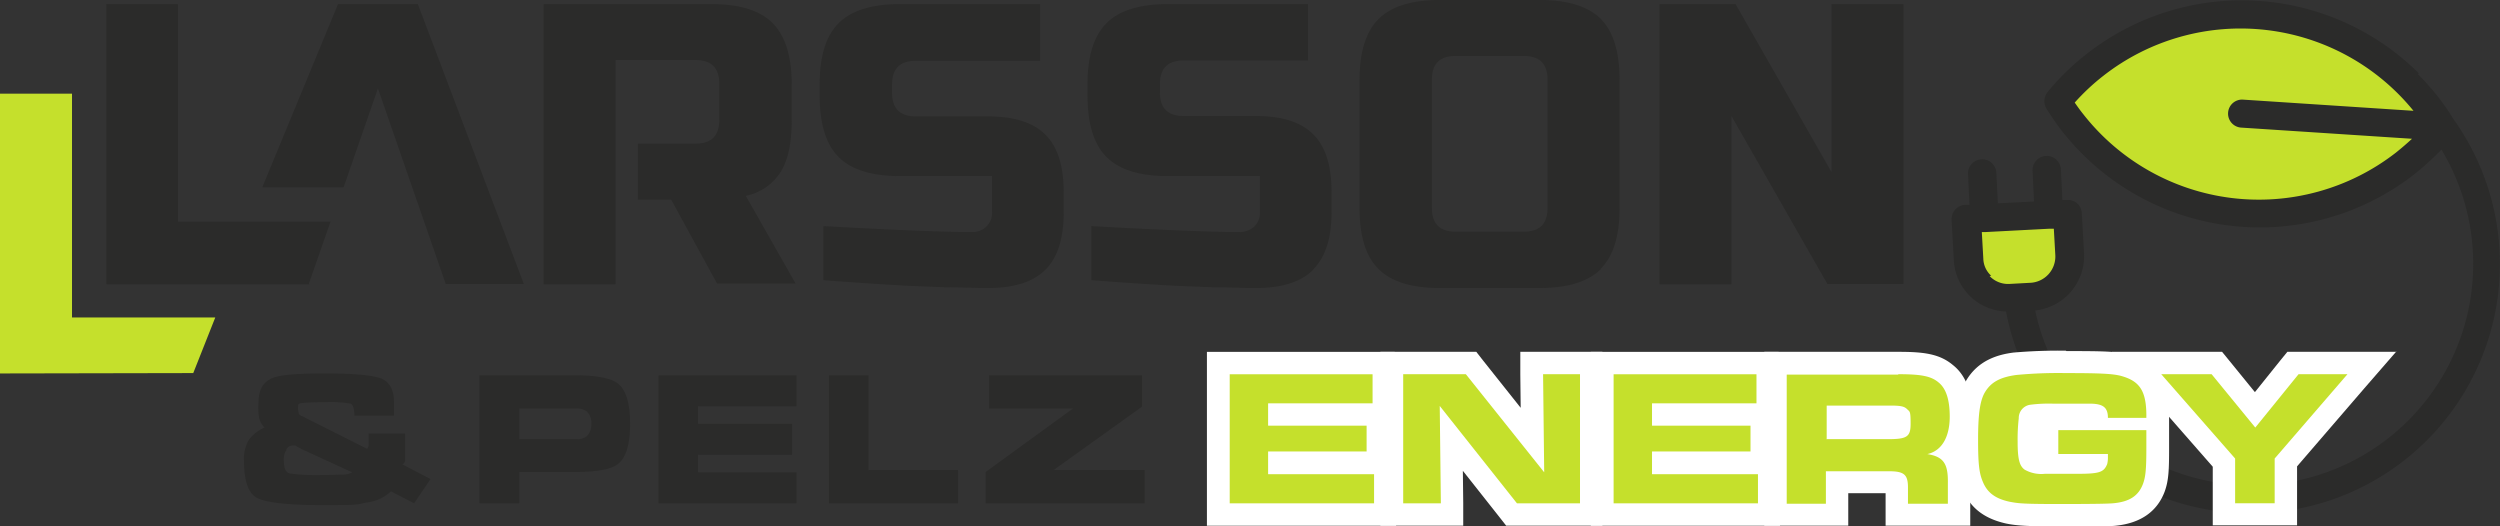
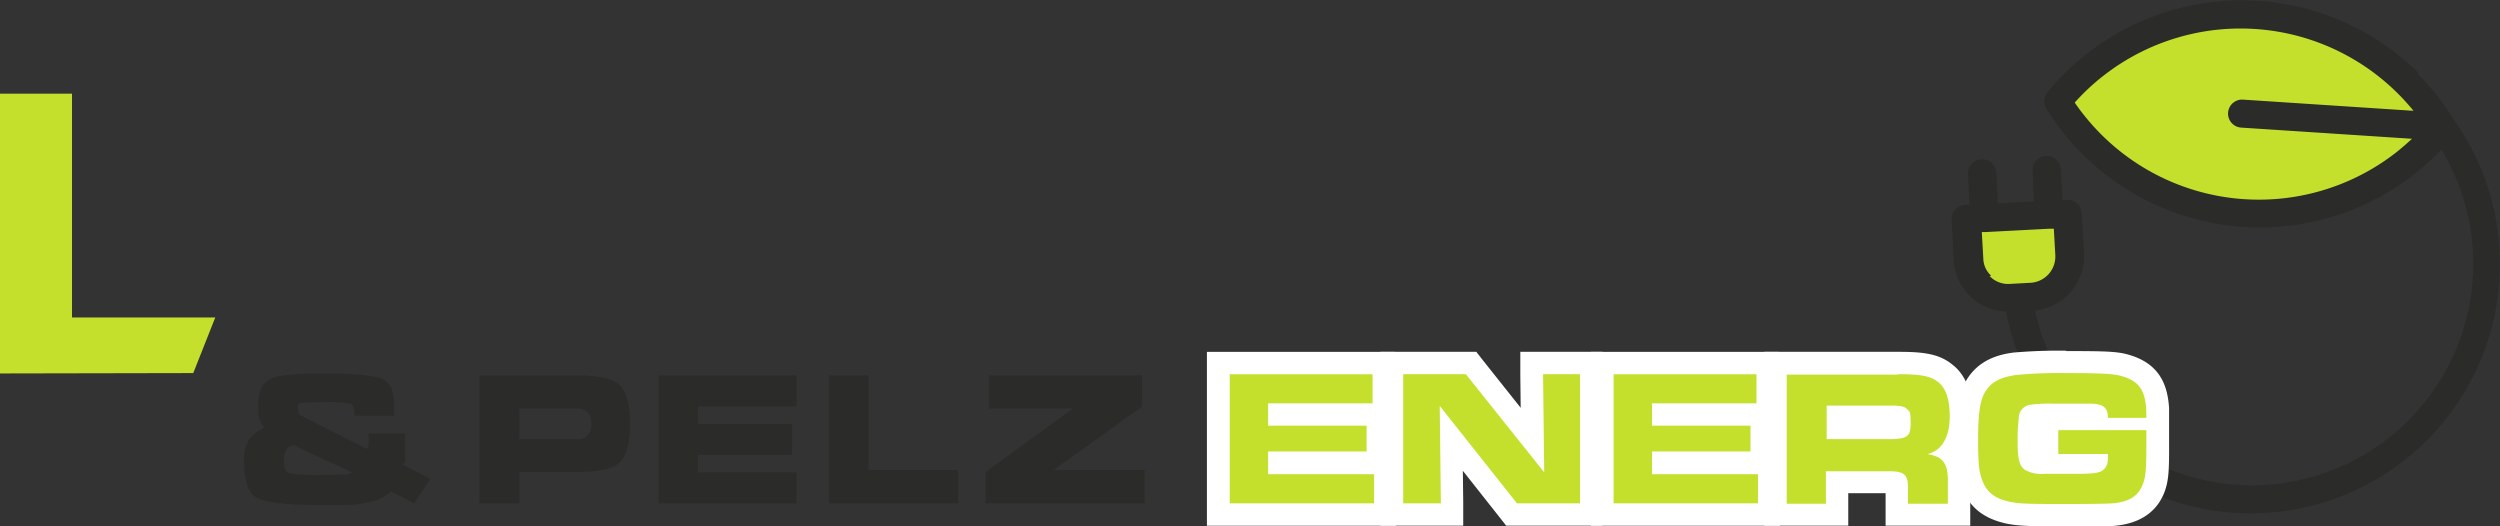
<svg xmlns="http://www.w3.org/2000/svg" width="395.021" height="83.179" viewBox="0 0 395.021 83.179">
  <rect x="0" y="0" width="395.021" height="83.179" fill="#333333" stroke="none" />
  <g id="larsson_pelz_gmbh_logo" transform="translate(-19 -13.3)">
    <path id="Pfad_1" data-name="Pfad 1" d="M19,38.4V82.613l30.536-.059,3.478-8.784H30.377V38.4Z" transform="translate(0 -10.304)" fill="#c5e02c" />
-     <path id="Pfad_2" data-name="Pfad 2" d="M79.51,58.1l3.419-9.786H58.818V13.948H47.5V58.22H79.569L79.51,58.1Zm21.635.059h12.321L96.723,13.948H84.108L72.141,42.893H84.992l5.423-15.622L101.145,58.22h0Zm55.3,0-7.9-13.912a8.563,8.563,0,0,0,5.541-3.832c1.179-1.945,1.71-4.657,1.71-8.135V26.623c0-4.421-1-7.6-3.006-9.668-2-2-5.188-3.006-9.668-3.006H116.59V58.22h11.377V22.791h12.615c2.535,0,3.773,1.238,3.773,3.773v5.659c0,2.535-1.238,3.773-3.773,3.773H131.5v8.843h5.247L144,58.1H156.44Zm39.438-2.24c1.945-1.945,2.889-4.952,2.889-9.078V43.659c0-4.127-.943-7.133-2.889-9.078s-4.952-2.889-9.078-2.889H175.422c-2.535,0-3.773-1.238-3.773-3.773V26.682c0-2.535,1.238-3.773,3.773-3.773h19.63v-8.96H172.887c-4.421,0-7.664,1-9.668,3.006s-3.006,5.188-3.006,9.609V28.45c0,4.421,1,7.664,3.006,9.668s5.247,3.006,9.668,3.006h14.561v5.659a2.934,2.934,0,0,1-.884,2.3,3.11,3.11,0,0,1-2.3.884c-4.068,0-11.908-.295-23.462-.943v8.548c4.6.354,9.019.648,13.323.884l5.836.236c2.417,0,4.657.118,6.838.118,4.127,0,7.133-.943,9.078-2.889m42.326-.059c1.945-1.945,2.889-4.952,2.889-9.078V43.6c0-4.127-.943-7.133-2.889-9.078s-4.952-2.889-9.078-2.889H217.748c-2.535,0-3.773-1.238-3.773-3.773V26.623c0-2.535,1.238-3.773,3.773-3.773h19.63v-8.9H215.213c-4.421,0-7.664,1-9.668,3.006s-3.006,5.188-3.006,9.609V28.45c0,4.421,1,7.664,3.006,9.668s5.247,3.006,9.668,3.006h14.561v5.659a2.934,2.934,0,0,1-.884,2.3,3.362,3.362,0,0,1-2.3.884c-4.068,0-11.908-.295-23.462-.943v8.548c4.6.354,9.019.648,13.323.884l5.836.236c2.417,0,4.657.118,6.838.118,4.127,0,7.133-.943,9.078-2.889m37.021-9.786c0,2.535-1.238,3.773-3.773,3.773H260.723c-2.535,0-3.773-1.238-3.773-3.773V25.915c0-2.535,1.238-3.773,3.773-3.773h10.729c2.535,0,3.773,1.238,3.773,3.773v20.22ZM283.6,55.8c2-2,3.006-5.188,3.006-9.609V25.915c0-4.421-1-7.664-3.006-9.668-2-1.945-5.188-2.948-9.609-2.948h-15.8c-4.421,0-7.664,1-9.668,3.006s-3.006,5.188-3.006,9.668v20.22c0,4.421,1,7.664,3.006,9.609,2,2,5.188,3.006,9.668,3.006h15.8c4.421,0,7.664-1,9.668-3.006m47.809,2.358V13.948H320.085V40.476l-15.15-26.528H292.909V58.22h11.377V31.633l15.15,26.528Z" transform="translate(-11.699)" fill="#2b2b2a" />
    <path id="Pfad_3" data-name="Pfad 3" d="M228.085,119.147h13.2L227.5,129.168v4.952h25.113v-5.247H238.224L252.2,118.852V113.9h-24.17v5.247h0ZM202.736,134.12h20.4v-5.247H208.985V113.9h-6.249Zm-5.129,0v-4.893H182.045v-2.771H196.9v-4.893H182.045v-2.771h15.563V113.9H175.8v20.22Zm-43.8-14.973h8.96a2.563,2.563,0,0,1,1.71.472,2.454,2.454,0,0,1,.707,1.945,2.539,2.539,0,0,1-.707,1.945,2.375,2.375,0,0,1-1.71.472h-8.96v-4.834h0Zm-6.249,14.973h6.249v-4.952h8.96c3.3,0,5.541-.413,6.6-1.238q1.945-1.5,1.945-6.367c0-3.242-.648-5.423-2-6.426-1.061-.766-3.242-1.238-6.6-1.238H147.5v20.22Z" transform="translate(-52.749 -41.296)" fill="#2b2b2a" />
    <path id="Pfad_4" data-name="Pfad 4" d="M91.061,125.485a1.133,1.133,0,0,1,1.061-.707c.472,0,.413,0,.648.177a6.428,6.428,0,0,1,.648.354l8.076,3.714a2.854,2.854,0,0,1-1.356.354c-.59,0-1.651.059-3.006.059a32.391,32.391,0,0,1-5.541-.236q-.884-.265-.884-1.945a2.484,2.484,0,0,1,.413-1.769m-2.535-11.2c-1.238.59-1.886,1.827-1.886,3.714a8.8,8.8,0,0,0,.118,2.535,3.307,3.307,0,0,0,.825,1.415,6.083,6.083,0,0,0-2.476,1.945,5.824,5.824,0,0,0-.766,3.3c0,3.124.648,5.07,2,5.836s4.893,1.179,10.611,1.179,5.247-.118,6.72-.413a6.668,6.668,0,0,0,3.891-1.768l3.655,1.886,2.594-3.832-4.421-2.3a1.188,1.188,0,0,0,.413-.531v-4.362h-5.777v1.827a.9.9,0,0,1-.236.59l-10.2-5.129c-.413-.118-.59-.354-.59-.472a3.378,3.378,0,0,1-.118-1.061c0-.531.236-.531.825-.59s1.769-.118,3.537-.118a18.65,18.65,0,0,1,3.95.236c.354.177.589.766.589,1.886H108.1v-2.122q0-2.83-1.945-3.714c-1.3-.531-4.3-.825-8.96-.825s-7.31.236-8.548.825" transform="translate(-26.847 -41.091)" fill="#2b2b2a" />
    <g id="Gruppe_1" data-name="Gruppe 1" transform="translate(327.366 13.35)">
      <path id="Pfad_5" data-name="Pfad 5" d="M548.774,56.072a1.646,1.646,0,0,1,1.179.472,1.755,1.755,0,0,1,.472,1.061l.531,9.137a1.576,1.576,0,0,1-1.474,1.651,1.619,1.619,0,0,1-1.651-1.474l-.531-9.137a1.576,1.576,0,0,1,1.474-1.651Zm8.96,10.375a1.592,1.592,0,0,0,3.183-.059l-.354-9.255a1.476,1.476,0,0,0-.472-1.061,1.646,1.646,0,0,0-1.179-.472,1.572,1.572,0,0,0-1.533,1.592Z" transform="translate(-544.232 -30.714)" fill="#828282" />
      <path id="Pfad_6" data-name="Pfad 6" d="M545.7,71.166l15.917-.766.354,6.367a6.287,6.287,0,0,1-5.954,6.661l-3.242.177a6.464,6.464,0,0,1-6.72-6.013l-.354-6.367h0Z" transform="translate(-543.575 -36.79)" fill="#c5e02c" />
      <path id="Pfad_7" data-name="Pfad 7" d="M631.311,35.221a38.3,38.3,0,0,1-5.836,5.718,37.076,37.076,0,0,1-51.876-6.72c-.825-1.061-1.592-2.122-2.3-3.242a38.3,38.3,0,0,1,5.836-5.718,37.076,37.076,0,0,1,51.876,6.72c.825,1.061,1.592,2.122,2.3,3.242Z" transform="translate(-554.084 -15.111)" fill="#c5e02c" />
      <path id="Pfad_8" data-name="Pfad 8" d="M615.727,25.007a39.148,39.148,0,0,1,3.3,3.714,35.079,35.079,0,0,1,2.358,3.419A39.387,39.387,0,0,1,561.493,82.9,38.946,38.946,0,0,1,550.7,62.558a8.549,8.549,0,0,1-8.253-8.135l-.354-6.367A2.279,2.279,0,0,1,544.22,45.7h.707l-.236-4.834a2.243,2.243,0,1,1,4.48-.236l.236,4.834,5.718-.295-.236-4.834a2.243,2.243,0,1,1,4.48-.236l.236,4.834h.707A2.191,2.191,0,0,1,562.672,47l.354,6.367a8.63,8.63,0,0,1-7.722,9.019,34.476,34.476,0,0,0,9.491,17.39,34.989,34.989,0,0,0,54.706-42.8,46.26,46.26,0,0,1-4.362,3.95,39.676,39.676,0,0,1-55.649-6.956c-.884-1.12-1.651-2.3-2.417-3.478a2.319,2.319,0,0,1,.177-2.594,38.732,38.732,0,0,1,6.308-6.131,39.705,39.705,0,0,1,52.407,3.183Zm-.648,5.836A35.2,35.2,0,0,0,566.091,25.3a34.527,34.527,0,0,0-4.539,4.244c.413.59.825,1.179,1.3,1.769a35.256,35.256,0,0,0,49.459,6.131c.884-.707,1.71-1.415,2.535-2.181L587.9,33.5a2.216,2.216,0,1,1,.295-4.421l26.94,1.769ZM548.111,56.958l.177.177a4.031,4.031,0,0,0,3.006,1.061l3.242-.177a4.156,4.156,0,0,0,3.95-4.362l-.236-4.185H557.6L547.521,50h-.648l.236,4.185a3.767,3.767,0,0,0,1.238,2.712Z" transform="translate(-542.095 -13.385)" fill="#2b2b2a" />
    </g>
    <g id="Gruppe_8" data-name="Gruppe 8" transform="translate(209.704 68.713)">
      <g id="Gruppe_2" data-name="Gruppe 2" transform="translate(0 0.177)">
        <path id="Pfad_9" data-name="Pfad 9" d="M345.5,134.534V110.6h26.174v8.135h-1v7.546h-15.5v.118h16.683v8.135Z" transform="translate(-343.731 -108.831)" fill="#c5e02c" />
        <path id="Pfad_10" data-name="Pfad 10" d="M368.674,111.137v4.6H352.168v3.537h15.563v4.068H352.168v3.6H368.91v4.6H346.1v-20.4h22.637m3.478-3.537H342.5v27.471h29.888V123.4h-1.179v-4.127h.943V107.6h0Z" transform="translate(-342.5 -107.6)" fill="#fff" />
      </g>
      <g id="Gruppe_3" data-name="Gruppe 3" transform="translate(27.412 0.177)">
        <path id="Pfad_11" data-name="Pfad 11" d="M410.923,134.534l-9.491-11.967.118,11.967H392V110.6h12.5l9.727,12.144-.118-12.144h9.432v23.934Z" transform="translate(-390.231 -108.831)" fill="#c5e02c" />
        <path id="Pfad_12" data-name="Pfad 12" d="M420.538,111.137v20.4h-9.963l-12.2-15.386.177,15.386H392.6v-20.4h9.9l12.38,15.5-.177-15.5h5.9m3.478-3.537H411.106v3.6l.059,5.247-5.954-7.487L404.15,107.6H389v27.471h13.087v-3.6l-.059-5.07,5.777,7.31,1.061,1.356h15.209V107.6h0Z" transform="translate(-389 -107.6)" fill="#fff" />
      </g>
      <g id="Gruppe_4" data-name="Gruppe 4" transform="translate(60.66 0.177)">
        <path id="Pfad_13" data-name="Pfad 13" d="M448.5,134.534V110.6h26.115v8.135h-.943v7.546H458.109v.118h16.742v8.135Z" transform="translate(-446.673 -108.831)" fill="#c5e02c" />
        <path id="Pfad_14" data-name="Pfad 14" d="M471.574,111.137v4.6H455.068v3.537h15.563v4.068H455.068v3.6H471.81v4.6H449v-20.4h22.637m3.478-3.537H445.4v27.471h29.888V123.4h-1.179v-4.127h.943V107.6h0Z" transform="translate(-445.4 -107.6)" fill="#fff" />
      </g>
      <g id="Gruppe_5" data-name="Gruppe 5" transform="translate(88.072 0.177)">
        <path id="Pfad_15" data-name="Pfad 15" d="M514.059,134.534v-4.3a2.244,2.244,0,0,0-.059-.766c-.177,0-.472-.059-1.179-.059h-8.194v5.129H494.9V110.6h19.395c3.655,0,5.777.236,7.487,1.71,2.122,1.71,2.358,4.716,2.358,6.779s-.236,4.3-1.533,5.777c1.12,1.238,1.3,2.948,1.3,4.716v4.952h-9.845Zm-1.474-13.676a5.387,5.387,0,0,0,1.769-.118v-1.592c-.236,0-.766-.059-1.533-.059h-8.135v1.71h7.958Z" transform="translate(-493.132 -108.831)" fill="#c5e02c" />
        <path id="Pfad_16" data-name="Pfad 16" d="M513.063,111.137c3.6,0,5.188.295,6.367,1.3,1.179.943,1.768,2.712,1.768,5.423s-.943,5.306-3.537,5.9c2.535.413,3.3,1.474,3.242,4.6v3.242H514.6v-2.535c0-2.063-.589-2.594-3.006-2.594h-9.963v5.129h-6.19V111.2h17.626m-11.377,10.2h9.727c3.006,0,3.6-.354,3.6-2.417s-.118-1.886-.531-2.3c-.472-.472-1-.59-2.83-.59h-9.9v5.247M513.063,107.6H491.9v27.471h13.264v-5.129h5.9v5.129H524.44v-6.72a10.325,10.325,0,0,0-.884-4.716,11.8,11.8,0,0,0,1.179-5.777c0-2.476-.295-6.013-3.065-8.194-2.122-1.769-4.657-2.063-8.607-2.063Z" transform="translate(-491.9 -107.6)" fill="#fff" />
      </g>
      <g id="Gruppe_6" data-name="Gruppe 6" transform="translate(118.431)">
        <path id="Pfad_17" data-name="Pfad 17" d="M560.861,134.587c-4.775,0-6.72-.118-8.135-.413-2.83-.648-4.6-1.945-5.541-4.185-.766-1.768-.884-3.6-.884-7.31s.295-6.661,1.238-8.43c1.238-2.122,3.183-3.242,6.308-3.655a76.756,76.756,0,0,1,8.017-.295c5.718,0,7.546.118,9.019.472,4.6,1.179,5.541,4.185,5.482,8.43v4.775c0,3.537-.118,4.893-.648,6.249-1.238,3.36-4.126,4.009-6.19,4.244-.707.059-2.3.118-8.725.118Zm-4.539-15.681a2.078,2.078,0,0,0-.118.531h0c0,.413-.118,2.063-.118,3.537,0,2.535.295,2.948.354,2.948a4.367,4.367,0,0,0,2.24.354h.295v-6.956h7.84v-.648a4.183,4.183,0,0,0-.825-.118h-5.954a16.39,16.39,0,0,0-3.3.177,1.9,1.9,0,0,0-.354.118Z" transform="translate(-544.59 -108.532)" fill="#c5e02c" />
        <path id="Pfad_18" data-name="Pfad 18" d="M560.672,110.837c5.6,0,7.369.118,8.607.413,3.124.825,4.185,2.417,4.127,6.661h-6.072c0-1.592-.707-2.181-2.594-2.24h-6.013a22.592,22.592,0,0,0-3.714.177,2.109,2.109,0,0,0-1.768,2.122,29.2,29.2,0,0,0-.177,3.714c0,2.771.295,3.832,1.12,4.421a5.341,5.341,0,0,0,3.183.648H562.5c3.478,0,4.185-.236,4.716-1.533a4.209,4.209,0,0,0,.118-1.12v-.472h-7.84v-3.773h13.912v2.83c0,3.36-.118,4.539-.531,5.659-.707,1.886-2.122,2.83-4.716,3.065-.648.059-2.535.118-8.548.118s-6.484-.118-7.781-.354c-2.24-.472-3.537-1.415-4.244-3.124-.59-1.356-.766-2.83-.766-6.6s.236-6.131,1.061-7.546c.943-1.592,2.358-2.417,5.011-2.771a70.576,70.576,0,0,1,7.781-.295m0-3.537a82.348,82.348,0,0,0-8.253.295h0c-2.3.295-5.6,1.12-7.546,4.539h0c-1.238,2.3-1.474,4.834-1.474,9.255s.118,5.954,1.061,8.017c1.179,2.771,3.36,4.421,6.72,5.188,1.651.354,3.537.472,8.548.472s8.135,0,8.9-.118h0c3.891-.413,6.484-2.24,7.664-5.364h0c.648-1.769.707-3.478.707-6.838v-6.367h0c-.236-3.655-1.474-7.192-6.779-8.548h0c-1.651-.413-3.6-.472-9.432-.472h0Z" transform="translate(-543.4 -107.3)" fill="#fff" />
      </g>
      <g id="Gruppe_7" data-name="Gruppe 7" transform="translate(143.013 0.059)">
-         <path id="Pfad_19" data-name="Pfad 19" d="M605.494,134.534V126.34L591.7,110.6h12.674l6.013,7.369L616.4,110.6h12.5L615.28,126.34v8.194Z" transform="translate(-587.809 -108.714)" fill="#c5e02c" />
-         <path id="Pfad_20" data-name="Pfad 20" d="M622.3,111.055l-11.5,13.323v7.074h-6.249v-7.074l-11.672-13.323h7.958l6.9,8.43,6.838-8.43h7.781m7.664-3.537H612.806l-1.061,1.3-4.068,5.07-4.127-5.07-1.061-1.3H585.1l5.129,5.836,10.788,12.321v9.255h13.323v-9.314l10.67-12.38,5.07-5.836h0Z" transform="translate(-585.1 -107.4)" fill="#fff" />
-       </g>
+         </g>
    </g>
  </g>
</svg>